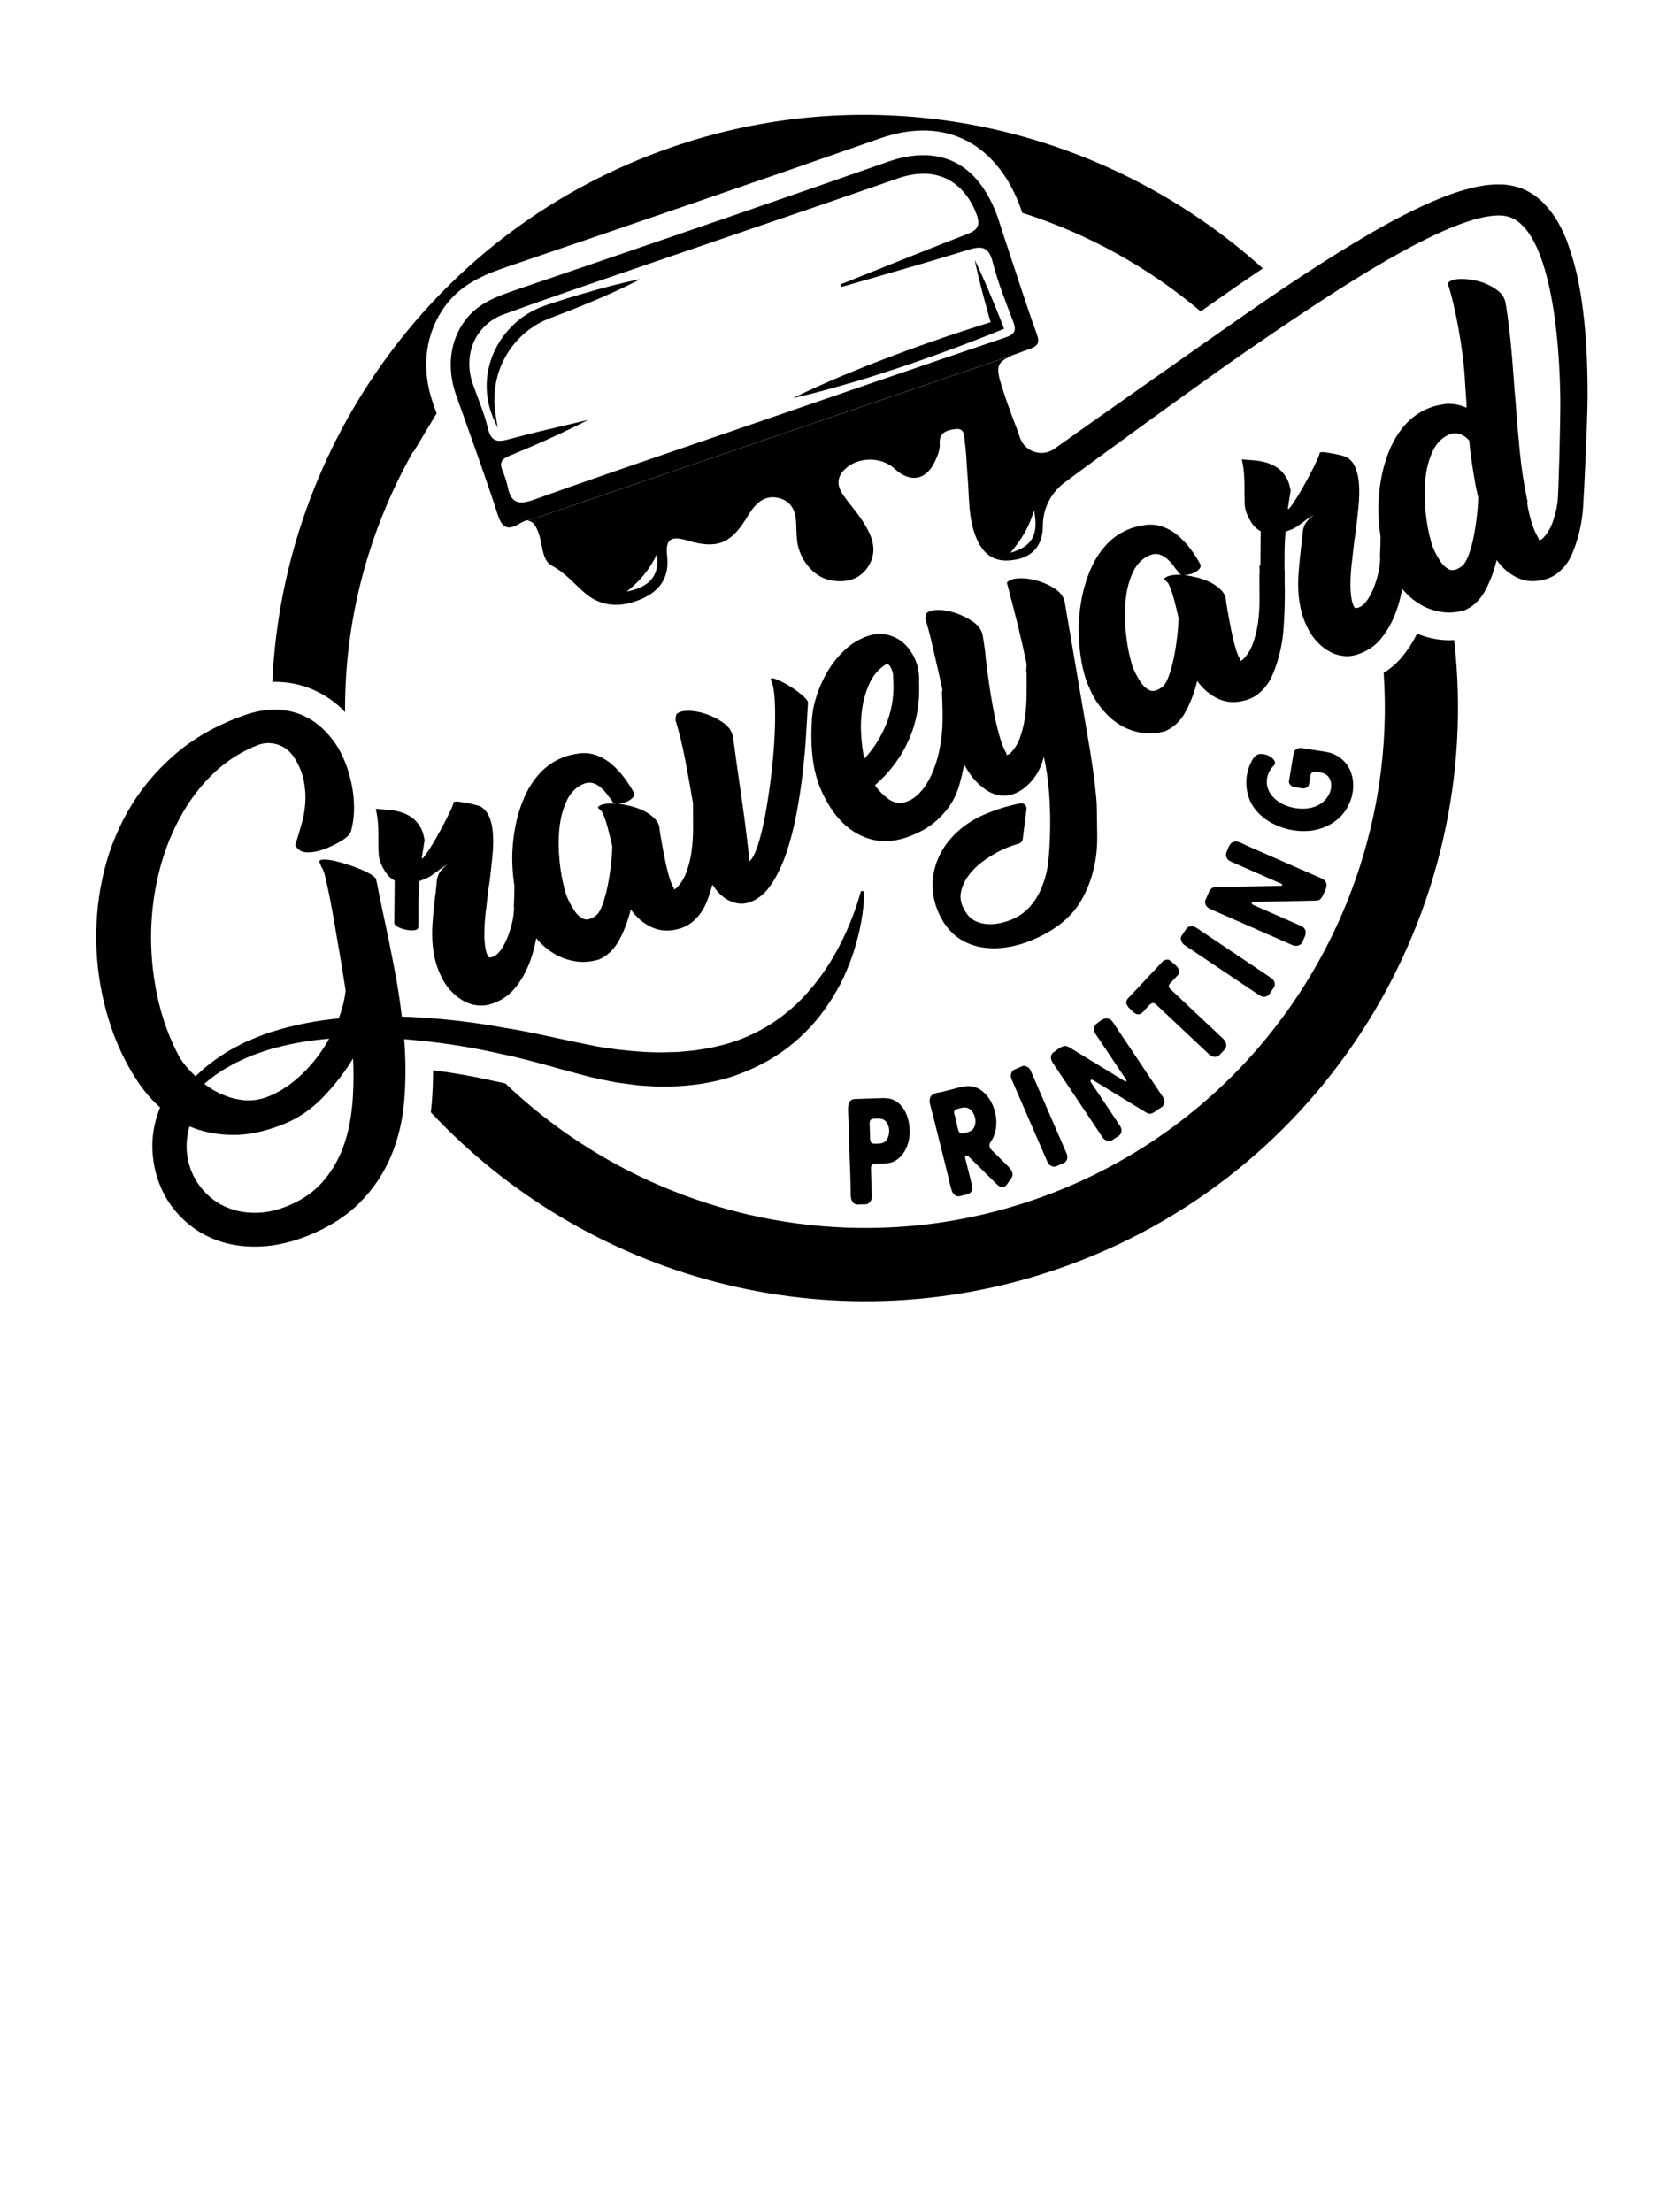
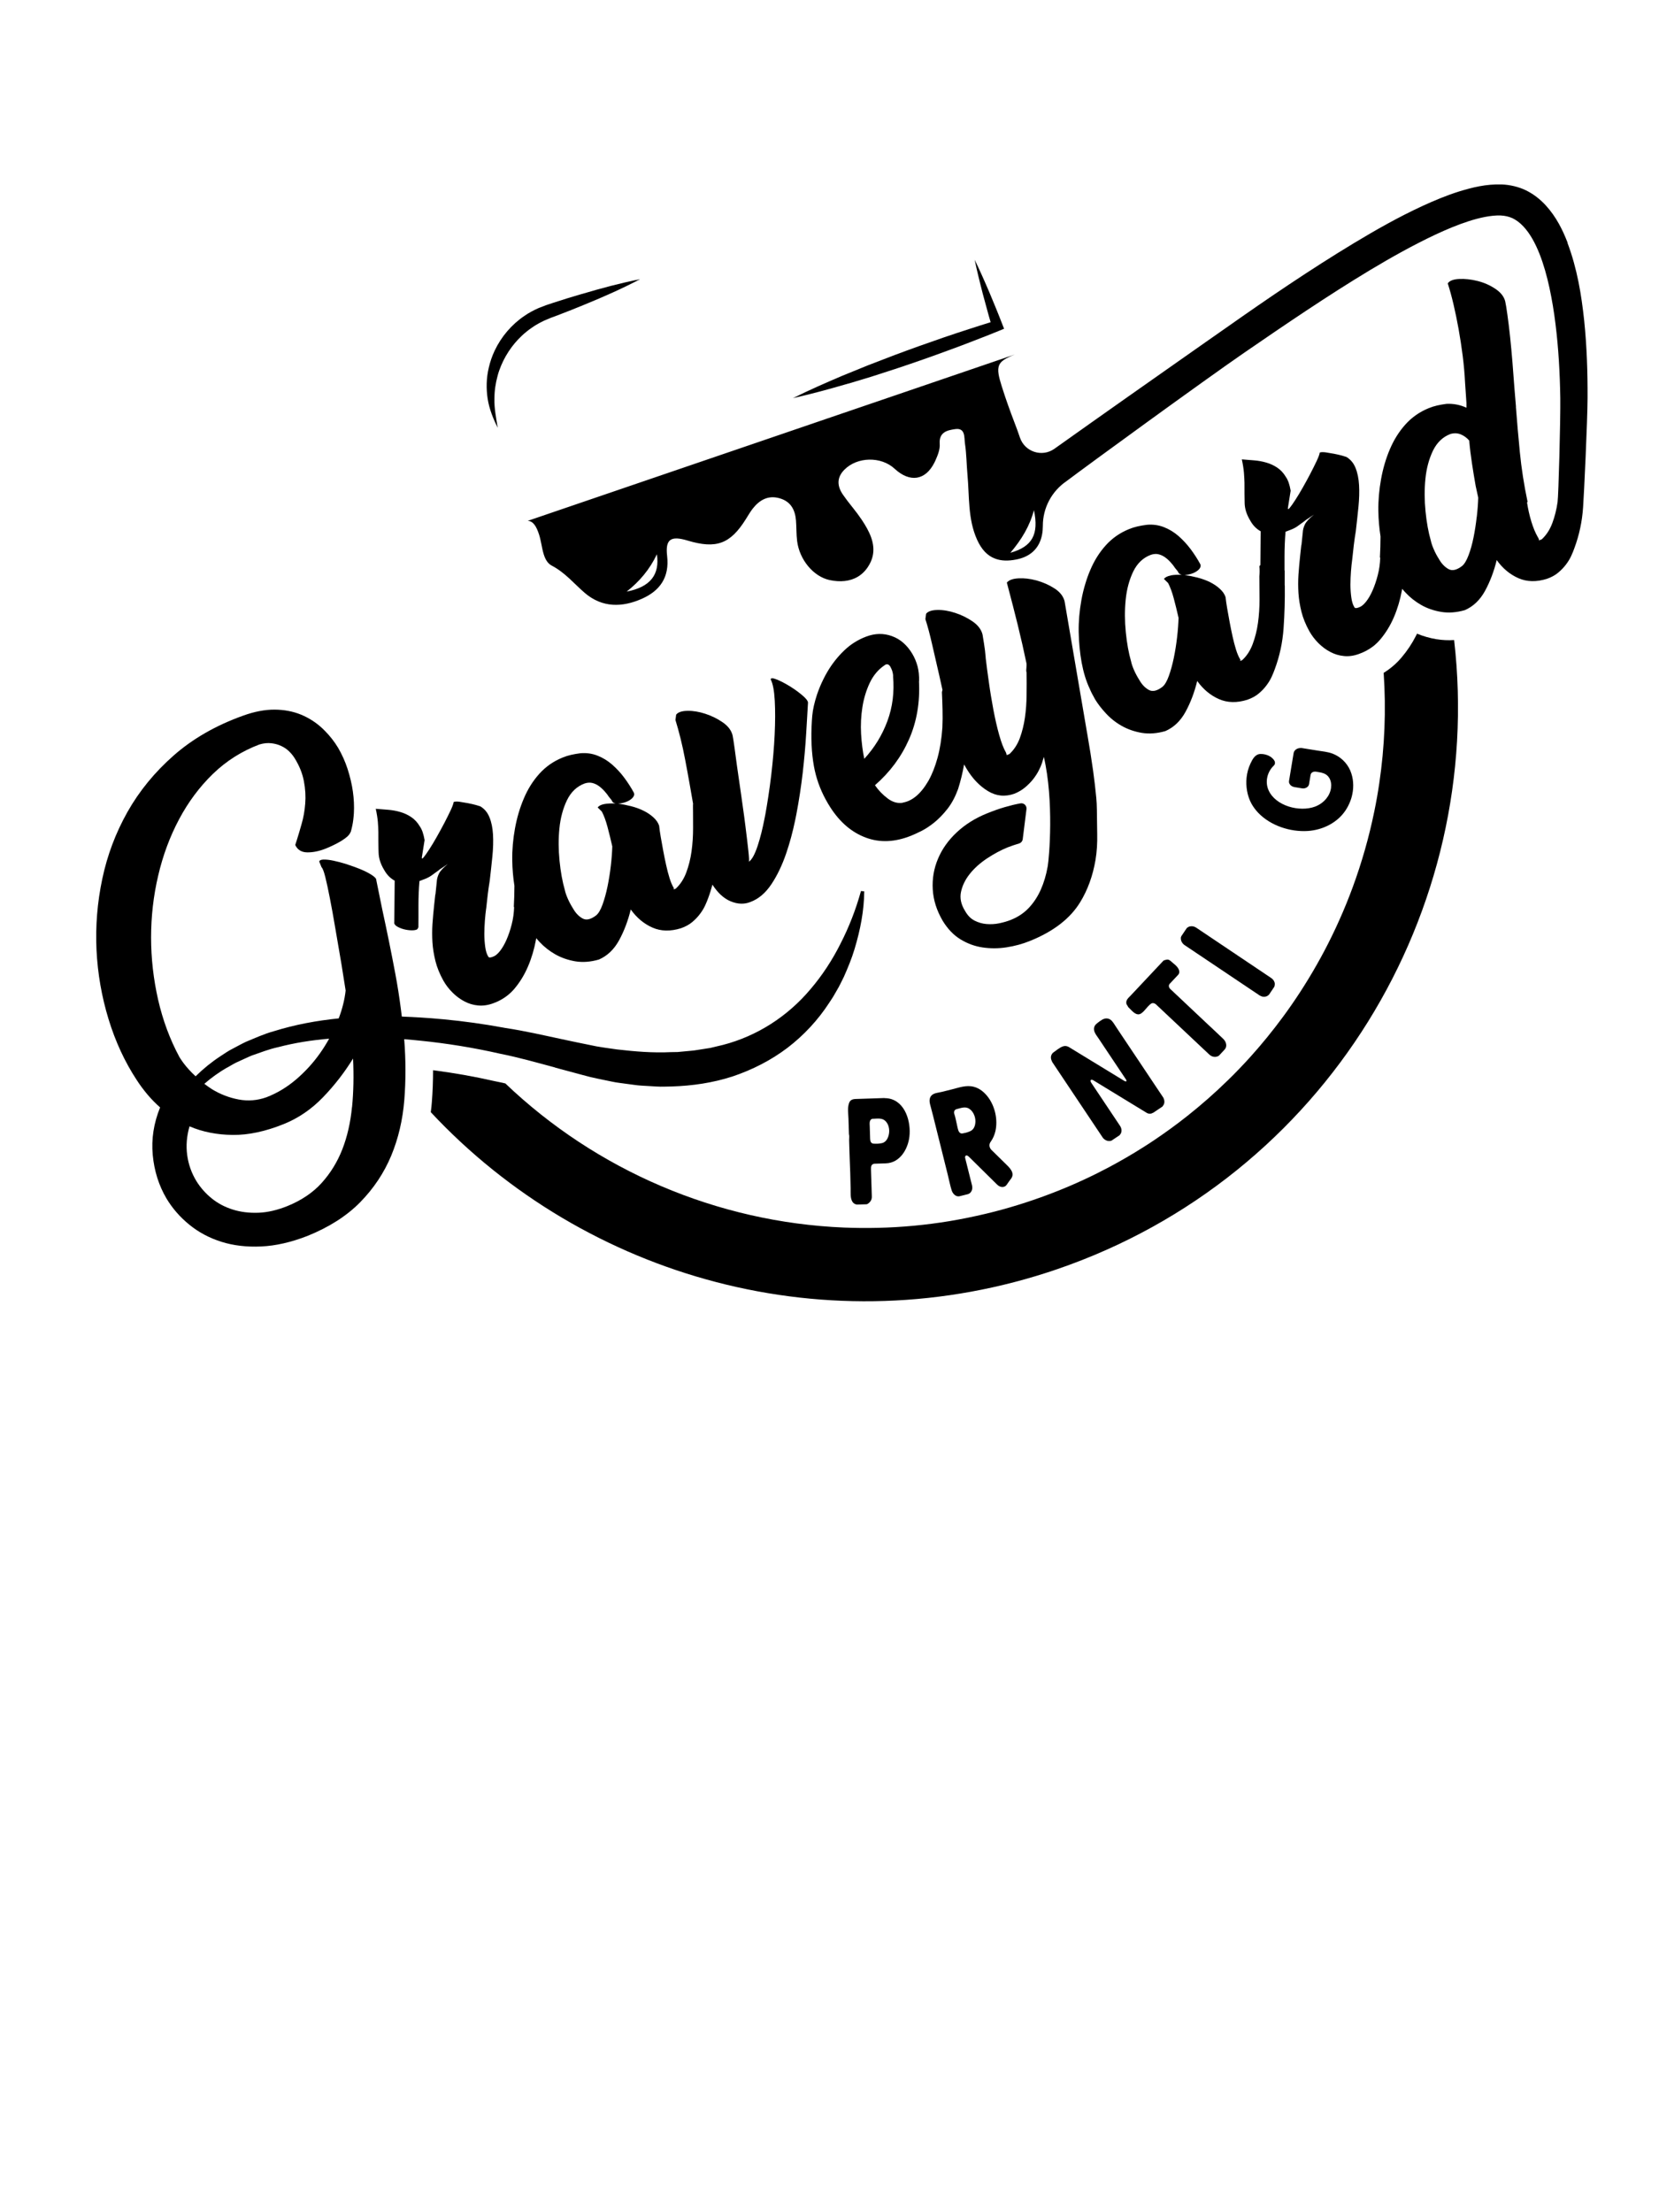
<svg xmlns="http://www.w3.org/2000/svg" id="Layer_1" data-name="Layer 1" version="1.1" viewBox="0 0 300 400">
  <defs>
    <style>
      .cls-1 {
        fill: #000;
      }

      .cls-1, .cls-2 {
        stroke-width: 0px;
      }

      .cls-2 {
        fill: none;
      }
    </style>
  </defs>
  <path class="cls-2" d="M42.02,209.93c-1.07-.01-2.11-.08-3.14-.21.17.48.39.94.66,1.39.46.73,1.02,1.36,1.7,1.91.64.52,1.37.9,2.24,1.18.89.28,1.92.41,3.04.36,1.12-.04,2.35-.34,3.68-.87,1.86-.75,3.31-1.72,4.44-2.96,1.2-1.32,2.16-2.88,2.84-4.63.14-.34.26-.7.38-1.06-1.5,1.04-3.09,1.9-4.76,2.58-3.9,1.57-7.63,2.36-11.09,2.32Z" />
  <path class="cls-2" d="M208.27,113.61c.05-.51.08-1,.1-1.44-.07-.3-.14-.6-.21-.9,0,.77.04,1.55.11,2.34Z" />
  <path class="cls-2" d="M49.95,147.69c.24-.83.4-1.75.48-2.73.07-.88.01-1.83-.18-2.83-.16-.84-.5-1.66-1.04-2.52l-.03-.04s-.1-.15-.25-.3c0,0-.04-.04-.16-.09-.02,0-.1-.04-.29-.07-.02,0-.07,0-.17.03-2.5.97-4.66,2.35-6.58,4.22-2.06,1.99-3.82,4.36-5.24,7.04-1.46,2.76-2.58,5.8-3.34,9.05-.77,3.29-1.16,6.68-1.15,10.09,0,3.42.39,6.85,1.16,10.21.65,2.87,1.61,5.59,2.86,8.13.38-.28.77-.54,1.17-.81l.38-.25c.69-.46,1.47-.97,2.4-1.42.24-.12.47-.25.7-.37.55-.29,1.17-.62,1.83-.93l.17-.07c.3-.12.61-.25.91-.38,1.43-.6,2.9-1.22,4.55-1.68,2.98-.93,6.08-1.62,9.42-2.1.05-.22.09-.45.12-.66l-.65-4.08c-.4-2.28-.77-4.43-1.11-6.47-.33-1.99-.66-3.78-.96-5.3-.29-1.48-.55-2.7-.78-3.61,0-.02,0-.04-.01-.06l-.04-.04-.39-.97c-2.1-.5-3.8-1.89-4.71-3.92l-.75-1.66.84-2.61c.24-.8.52-1.73.82-2.78Z" />
  <path class="cls-2" d="M160.09,106.18l.53,1.32-.1-1.86c-.14.19-.28.37-.44.54Z" />
  <path class="cls-2" d="M105.96,153.5c-.07-.3-.14-.6-.21-.89,0,.77.04,1.55.11,2.33.05-.51.08-.99.1-1.44Z" />
  <path class="cls-2" d="M160.04,205.62s-.02,0-.03,0h.03Z" />
  <path class="cls-2" d="M262.46,91.75c.04-.48.08-.93.1-1.35l-.21-.94c0,.75.04,1.52.11,2.29Z" />
  <path class="cls-1" d="M259.8,115.59c-1.25-.21-2.44-.55-3.55-1.01-.06.12-.11.23-.18.35-.73,1.44-1.62,2.77-2.65,3.98-.93,1.09-2,2.01-3.21,2.75.46,6.72.18,13.4-.79,19.94-.25,1.71-.55,3.41-.9,5.1,0,0,0,0,0,0-.96,4.68-2.27,9.27-3.91,13.73-.73,1.98-1.52,3.93-2.38,5.85-.45,1.02-.92,2.02-1.41,3.02-.85,1.75-1.76,3.47-2.73,5.17-.95,1.68-1.96,3.33-3.01,4.95-.99,1.52-2.02,3.01-3.1,4.47-1.83,2.48-3.78,4.88-5.85,7.18-1.34,1.48-2.72,2.93-4.16,4.32-2.29,2.24-4.72,4.37-7.25,6.38-1.96,1.55-3.99,3.03-6.09,4.44-.65.43-1.3.86-1.96,1.27-1.98,1.26-4.03,2.44-6.12,3.56-1.42.75-2.85,1.47-4.32,2.15-1.89.89-3.82,1.71-5.79,2.47-1.17.46-2.36.89-3.56,1.3-.45.16-.9.3-1.35.45-1.95.64-3.91,1.21-5.87,1.71-.47.12-.94.24-1.42.35-2.18.52-4.37.96-6.56,1.33-4.31.71-8.63,1.11-12.92,1.21-2.05.05-4.09.03-6.13-.05-22.94-.95-44.78-10.33-61.25-26.06-.64-.15-1.28-.28-1.92-.41-.05-.01-.09-.02-.14-.03-3.6-.82-7.28-1.47-11.01-1.95,0,1.96-.07,3.89-.22,5.78-.02.26-.04.51-.07.77-.03.35-.07.69-.12,1.04,27.98,29.97,72.02,42.52,113.26,28.39,48.52-16.62,77.45-64.77,71.79-113.76-1.08.07-2.13.02-3.17-.15Z" />
  <path class="cls-1" d="M230.54,138.02c.03-.17,0-.33-.1-.49-.16-.28-.43-.54-.79-.76-.34-.2-.71-.33-1.12-.4-.21-.03-.41-.05-.62-.04-.97.04-1.44.99-1.8,1.76-.37.79-.6,1.65-.69,2.51-.16,1.58.11,3.27.86,4.67.33.61.75,1.17,1.23,1.68,2.24,2.34,5.79,3.51,9,3.3,2.49-.17,4.97-1.3,6.51-3.31.4-.52.74-1.1,1-1.71.23-.51.4-1.04.51-1.58.16-.73.21-1.48.15-2.22-.03-.36-.08-.72-.17-1.07-.08-.36-.21-.72-.35-1.06-.62-1.41-1.79-2.51-3.23-3.05-.84-.31-1.81-.4-2.7-.54-.96-.16-1.91-.3-2.86-.46h-.21c-.31.01-.59.1-.82.27-.23.17-.36.39-.41.64l-.83,5.02c-.05.27.03.51.22.73.19.22.45.35.78.41l1.33.22c.31.05.59,0,.84-.14.25-.15.4-.35.45-.62l.27-1.64c.04-.24.16-.41.35-.51.19-.1.43-.14.7-.09.91.15,1.79.24,2.32,1.1.33.54.42,1.21.33,1.84-.19,1.42-1.25,2.64-2.56,3.23-.11.05-.23.1-.34.14-2.77,1.03-7.13-.1-8.4-2.98-.67-1.52-.23-3.3.94-4.43.13-.12.2-.26.23-.42Z" />
  <path class="cls-1" d="M215.38,167.48c-.34.02-.6.15-.8.37l-.93,1.38c-.02.06-.04.1-.07.15-.03.04-.04.09-.04.16-.04.5.16.94.6,1.3l13.67,9.17c.16.07.3.13.41.18.21.05.41.05.58.02.26-.04.49-.17.69-.38l.9-1.34c.06-.09.1-.19.1-.29.04-.15.04-.29.02-.44-.02-.1-.05-.21-.1-.31-.12-.25-.31-.46-.55-.62l-13.54-9.09c-.29-.19-.6-.28-.94-.26Z" />
-   <path class="cls-1" d="M231.78,160.13c-.07.03-.18.04-.33.04l-11.64.23c-.25.01-.45.07-.6.17-.15.1-.29.22-.44.38l-.82,1.87-.03.2c-.03.51.2.92.71,1.22.03.01.05.03.06.05l15.14,6.65s.06,0,.12.03c.24.06.46.07.67.03.06-.01.13-.03.18-.05.26-.09.46-.23.6-.44.29-.65.9-1.53.66-2.26,0-.01,0-.02,0-.03-.13-.37-.45-.64-.8-.8l-8.49-3.73c-.16-.07-.26-.13-.32-.19-.09-.1-.12-.18-.09-.25.02-.04.05-.08.11-.11.14-.06.28-.08.43-.07l11.08-.23c.27,0,.49-.06.68-.18.14-.09.25-.22.33-.37.02-.04.04-.06.06-.07.3-.69,1.01-1.71.79-2.5,0-.03-.02-.06-.03-.09-.23-.6-.86-.81-1.4-1.05-1.55-.68-3.1-1.36-4.66-2.04-1.97-.87-3.95-1.74-5.93-2.6-.78-.34-1.56-.69-2.35-1.03-.64-.28-1.51-.85-2.2-.73-.85.14-1.01.8-1.3,1.47-.23.53-.42,1-.09,1.55.25.42.68.57,1.1.76,1.66.73,3.32,1.46,4.98,2.19,1.24.54,2.47,1.09,3.71,1.63.06.03.11.05.13.08.08.07.11.13.09.18-.02.04-.06.07-.12.09Z" />
  <path class="cls-1" d="M213.04,176.27c.16-.17.23-.37.21-.62-.03-.3-.17-.55-.35-.78-.27-.34-.65-.62-.96-.89-.26-.23-.53-.52-.92-.47-.21.03-.41.09-.61.17-.16.17-.31.33-.47.5-1.24,1.31-2.47,2.63-3.71,3.95-.58.62-1.17,1.24-1.75,1.86-.41.44-.94.82-.79,1.51.04.2.28.39.3.56.46.43,1.11,1.3,1.79,1.35.89.06,1.55-1.4,2.38-1.94.28-.18.6-.08.84.1l9.66,9.09c.28.26.57.4.89.43h.01c.32.03.6-.04.85-.2.34-.37.69-.73,1.03-1.1.27-.29.34-.63.29-.97-.05-.36-.25-.71-.53-.98-.94-.91-1.91-1.79-2.86-2.69-1.45-1.36-2.9-2.73-4.34-4.09-.75-.7-1.5-1.41-2.24-2.11-.06-.06-.12-.11-.16-.15-.04-.04-.09-.1-.13-.18-.14-.23-.14-.46.01-.69l1.56-1.66Z" />
  <path class="cls-1" d="M201.62,185.37c-.36-.54-.7-1.16-1.44-1.22-.63-.05-1.18.41-1.65.76-.46.34-.78.72-.69,1.34.08.55.48,1.01.78,1.46l.7,1.05c.61.91,1.22,1.83,1.83,2.74.82,1.23,1.64,2.45,2.46,3.68.04.06.06.1.07.14.03.1.03.17-.02.2-.04.02-.09.03-.15,0-.07-.01-.18-.06-.3-.14l-9.94-6.07c-.31-.17-.65-.23-.99-.13-.66.19-1.3.79-1.87,1.17l-.13.15c-.3.41-.32.88-.05,1.41.02.03.03.06.02.08l9.19,13.75s.05.04.09.1c.08.08.17.16.26.22.15.1.3.18.47.22.26.06.51.05.74-.04l1.45-.97.09-.12c.18-.2.26-.45.26-.74,0-.03,0-.07,0-.1-.02-.26-.11-.51-.27-.75l-5.15-7.71c-.09-.15-.15-.25-.17-.32-.02-.14,0-.22.06-.26.04-.02.09-.04.15-.04.15.02.29.08.4.17l9.46,5.77c.06.04.12.07.18.1.33.16.66.15.97-.03.04-.02.06-.03.08-.02l1.7-1.14.09-.13c.22-.28.3-.6.24-.95-.02-.13-.06-.27-.12-.41-.03-.04-.04-.07-.04-.1-.42-.63-.84-1.25-1.26-1.88-1.05-1.57-2.1-3.15-3.15-4.72-1.08-1.62-2.17-3.25-3.26-4.87l-1.1-1.66Z" />
-   <path class="cls-1" d="M189.69,210.52c.09.1.19.18.3.24.29.18.61.23.96.15l1.48-.65c.1-.04.19-.11.24-.19.17-.16.27-.35.32-.6,0-.03.01-.05.01-.08.03-.28-.01-.55-.12-.82l-6.49-14.96c-.14-.32-.35-.56-.65-.72-.29-.16-.59-.2-.87-.11l-1.52.66s-.09.07-.14.09c-.04.02-.09.06-.12.11-.31.4-.37.87-.2,1.42l6.55,15.1c.09.15.18.27.25.37Z" />
  <path class="cls-1" d="M156.65,115.1c-1.52.57-2.85,1.41-4.01,2.53s-2.15,2.37-2.97,3.75c-.28.47-.54.94-.77,1.42-.46.92-.84,1.85-1.16,2.79-.47,1.43-.76,2.71-.86,3.85-.02.31-.05.62-.07.93-.19,3.04-.06,5.76.37,8.16.38,2.09,1.08,4.09,2.11,5.99.27.5.56,1,.88,1.49,1.74,2.7,3.88,4.51,6.42,5.45,2.53.94,5.26.82,8.19-.36.45-.18,1.05-.46,1.79-.82.74-.37,1.53-.88,2.35-1.54s1.62-1.48,2.4-2.47c.78-.99,1.42-2.2,1.94-3.62.47-1.49.82-2.97,1.08-4.43.16.28.31.55.46.8,1.05,1.75,2.33,3.09,3.84,4.01,1.5.92,3.09,1.08,4.78.49.75-.3,1.4-.69,1.95-1.15.55-.46,1.03-.95,1.44-1.46.4-.51.74-1.03,1.01-1.55.27-.52.47-.99.61-1.4l.33-1.11c1.86,8,.97,18.24.7,19.79-.27,1.55-.69,2.96-1.26,4.24-.57,1.28-1.3,2.37-2.17,3.29-.87.92-1.94,1.64-3.22,2.15-.64.26-1.34.46-2.1.62-.77.16-1.53.2-2.3.14-.76-.06-1.49-.27-2.18-.62-.69-.35-1.26-.94-1.72-1.76-.72-1.15-.97-2.29-.73-3.43.24-1.14.77-2.23,1.59-3.26.82-1.03,1.86-1.96,3.12-2.8,1.26-.83,2.5-1.5,3.74-2,.68-.26,1.35-.49,2.03-.69.36-.1.63-.41.68-.78.15-1.2.48-3.86.68-5.44.08-.62-.47-1.16-1.09-1.04,0,0,0,0-.01,0-.89.16-1.83.39-2.83.68s-2.07.67-3.23,1.14c-2.1.85-3.91,1.98-5.43,3.4-1.52,1.42-2.66,3.01-3.4,4.77-.75,1.76-1.07,3.61-.96,5.55.11,1.94.71,3.84,1.81,5.71.9,1.47,1.97,2.58,3.21,3.34,1.25.76,2.58,1.25,3.99,1.46,1.42.21,2.86.21,4.34-.02s2.89-.61,4.24-1.16c4.24-1.71,7.26-4.04,9.07-7,1.36-2.22,2.28-4.76,2.77-7.62.26-1.54.34-3.1.31-4.67l-.06-4.44c-.01-.72-.04-1.45-.11-2.17-.15-1.56-.34-3.19-.57-4.86-.29-2.06-.63-4.23-1.03-6.51l-.12-.68-4.01-23.47c-.2-.78-.68-1.46-1.43-2.04-.12-.09-.25-.19-.39-.27-.97-.63-2.04-1.1-3.19-1.43-.05-.01-.11-.03-.16-.04-1.09-.29-2.14-.41-3.13-.36-1.05.05-1.76.31-2.14.77.06.23.12.46.18.69.63,2.35,1.22,4.67,1.78,6.92.61,2.48,1.14,4.82,1.6,7.04.01.25,0,.51-.02.76-.03.25-.04.5-.02.76l.05-.02c.02,1.34.02,2.73,0,4.15-.01,1.42-.11,2.79-.3,4.11-.19,1.32-.5,2.55-.92,3.71-.43,1.15-1.05,2.11-1.88,2.88l-.51.2s0-.17-.12-.47c-.43-.74-.84-1.81-1.23-3.2-.39-1.39-.73-2.9-1.04-4.52-.3-1.62-.58-3.26-.81-4.93-.24-1.67-.44-3.19-.6-4.56l.02.06c-.08-.97-.19-1.82-.31-2.55s-.21-1.29-.27-1.66c-.24-.91-.84-1.69-1.8-2.35-.96-.66-2.01-1.17-3.14-1.54-1.13-.37-2.2-.55-3.22-.53-1.02.02-1.7.25-2.04.69l-.13.97c.39,1.19.8,2.72,1.22,4.57.42,1.85.87,3.8,1.34,5.83.17.8.35,1.6.53,2.4-.05.14-.08.28-.1.44.05.98.08,2.02.11,3.12.03,1.1.02,2.18-.03,3.25-.14,2.02-.43,3.84-.87,5.45-.44,1.61-.99,3-1.65,4.17-.67,1.16-1.4,2.08-2.19,2.75-.8.67-1.63,1.07-2.49,1.2h.14c-.98.19-1.92-.07-2.82-.75-.91-.68-1.68-1.48-2.31-2.4,2.71-2.36,4.76-5.12,6.16-8.3,1.4-3.18,2-6.69,1.8-10.53l.02.05c.03-1.01-.07-1.92-.28-2.73-.22-.8-.53-1.56-.95-2.26-.95-1.58-2.17-2.65-3.68-3.19-1.51-.55-3.05-.52-4.64.08ZM160.99,120.53c.13.21.24.47.35.77.1.31.16.64.17.98l-.02-.06c.26,2.91-.08,5.62-1.02,8.16-.94,2.54-2.33,4.81-4.18,6.82-.29-1.36-.48-2.86-.58-4.5-.09-1.64-.01-3.25.24-4.84s.7-3.05,1.33-4.39c.64-1.34,1.52-2.4,2.65-3.16.39-.33.75-.26,1.07.22Z" />
  <path class="cls-1" d="M283.48,43.9c-.9-2.32-2.05-4.68-3.97-6.78-.96-1.04-2.13-1.99-3.52-2.68-1.38-.68-2.98-1.03-4.41-1.09-2.87-.09-5.34.54-7.7,1.26-2.35.74-4.56,1.67-6.71,2.66-4.3,1.99-8.35,4.29-12.32,6.68-7.93,4.79-15.53,9.97-23.03,15.25-1.34.94-2.84,1.99-4.47,3.13-7.82,5.48-18.38,12.91-26.67,18.81-2.22,1.58-5.33.59-6.23-1.98l-.47-1.35c-.77-2.02-1.53-4.04-2.22-6.08-.23-.68-.43-1.29-.6-1.84-.28-.89-.48-1.61-.58-2.21-.23-1.43.12-2.18,1.39-2.88.41-.23.91-.45,1.51-.69l-1.41.48-27.21,9.29-5.22,1.78-11.47,3.92-40.88,13.96-1.49.51h-.02l-.35.12c.98.05,1.56.97,2.05,2.48.17.52.29,1.1.41,1.69.13.65.25,1.3.44,1.9h0c.28.89.7,1.65,1.46,2.04,2.43,1.28,4.02,3.26,5.97,4.94,3.17,2.7,6.77,2.62,10.33,1.04,3.24-1.44,4.99-3.86,4.55-7.72-.36-3.07.68-3.71,3.7-2.8,5.19,1.56,7.73.62,10.55-3.9.39-.62.76-1.26,1.2-1.84,1.25-1.6,2.81-2.51,4.91-1.9,2,.58,2.78,2.08,2.94,4,.1,1.25.05,2.51.21,3.76.43,3.35,2.94,6.4,5.9,7.03,1.86.39,3.64.25,5.09-.62.71-.43,1.34-1.03,1.85-1.83.41-.63.67-1.25.81-1.86.54-2.32-.59-4.53-1.97-6.6-.48-.72-1.01-1.42-1.55-2.1-.09-.11-.18-.23-.27-.34-.54-.68-1.07-1.36-1.56-2.07-1.06-1.53-1.2-3.08.24-4.54,2.32-2.35,6.63-2.45,9.08-.18,2.77,2.56,5.58,2.13,7.21-1.12.06-.12.12-.25.18-.38.42-.94.85-2.02.77-3-.16-2.17,1.47-2.47,2.79-2.66,1.92-.28,1.61,1.55,1.78,2.64.28,1.85.28,3.75.45,5.62.36,3.94.05,7.98,1.73,11.72.81,1.8,1.88,2.93,3.3,3.45,1.07.4,2.34.44,3.82.14,1.06-.21,1.97-.6,2.69-1.16,1.35-1.04,2.08-2.69,2.09-4.89v-.05c0-3.22,1.6-6.23,4.25-8.04,4.05-3.06,24.65-18.06,32.16-23.24,7.51-5.16,15.04-10.29,22.77-14.95,3.87-2.32,7.8-4.52,11.79-6.4,1.99-.93,4.01-1.78,6.02-2.43,1.99-.64,4.04-1.09,5.76-1.04.85.04,1.52.2,2.21.51.67.33,1.31.81,1.91,1.45,1.21,1.26,2.18,3.06,2.94,4.98.76,1.93,1.34,4.01,1.8,6.14.46,2.13.82,4.31,1.09,6.52.55,4.41.8,8.9.87,13.41.05,3.98-.32,17.65-.49,18.8-.19,1.36-.51,2.63-.95,3.81-.44,1.18-1.07,2.15-1.89,2.92l-.56.23c.1-.08.03-.29-.19-.64-.43-.74-.82-1.68-1.16-2.8-.34-1.12-.6-2.28-.78-3.48l.11-.04c-.66-3.13-1.12-6.13-1.4-8.98s-.52-5.61-.72-8.27l.02.06-.29-3.48c-.1-1.44-.22-2.97-.35-4.6s-.28-3.17-.43-4.63c-.16-1.46-.31-2.77-.48-3.93-.16-1.15-.29-1.97-.4-2.45-.22-.87-.82-1.63-1.8-2.28-.98-.65-2.05-1.12-3.22-1.41-1.16-.29-2.27-.41-3.31-.36-1.05.05-1.74.32-2.06.8.36,1.12.71,2.38,1.04,3.79.33,1.42.64,2.91.92,4.47.28,1.57.53,3.18.74,4.83.21,1.66.35,3.28.43,4.86l.25,3.69v.84c-1.16-.53-2.36-.76-3.6-.7-.62.08-1.19.18-1.71.3-.52.12-1.02.28-1.51.48-1.65.67-3.05,1.65-4.21,2.94-1.16,1.29-2.09,2.78-2.81,4.47-.72,1.68-1.25,3.49-1.6,5.42-.35,1.93-.52,3.85-.49,5.75.02,1.58.16,3.12.39,4.61,0,1.25-.04,2.53-.11,3.84l.06-.02c-.03,1.1-.18,2.17-.45,3.19-.26,1.02-.58,1.95-.94,2.77-.36.82-.76,1.51-1.2,2.05-.43.54-.86.88-1.29,1.01-.45.18-.72.16-.81-.06-.26-.42-.44-1-.54-1.74-.1-.74-.16-1.52-.16-2.32,0-.81.04-1.61.1-2.43.06-.81.14-1.54.23-2.19.09-.86.18-1.71.28-2.53.1-.82.22-1.66.36-2.5.18-1.51.33-2.98.48-4.41.14-1.43.18-2.74.11-3.94-.07-1.19-.28-2.23-.64-3.11-.35-.88-.91-1.54-1.65-1.98-.1-.04-.37-.12-.78-.24-.42-.11-.9-.23-1.44-.33-.54-.1-1.06-.19-1.54-.26-.49-.06-.84-.05-1.06.04-.04.32-.23.83-.56,1.53-.33.7-.71,1.46-1.14,2.29-.43.82-.89,1.67-1.37,2.51-.48.85-.93,1.6-1.35,2.24-.42.65-.75,1.12-1,1.42-.25.3-.36.31-.34.04l.5-3.14c-.1-.57-.22-1.05-.36-1.46-.14-.4-.32-.76-.53-1.06-.4-.67-.9-1.21-1.5-1.62-.6-.41-1.26-.72-1.98-.93-.72-.21-1.46-.35-2.23-.41-.77-.06-1.51-.12-2.23-.18.2.93.32,1.72.38,2.4.05.68.09,1.29.1,1.85,0,1.4,0,2.61.03,3.65.02,1.04.36,2.1,1.02,3.18.47.85,1.1,1.5,1.88,1.92l-.05,6.11c-.1.07-.17.16-.19.26.07.5.07,1.09,0,1.77.02,1.34.03,2.74.03,4.2s-.09,2.87-.28,4.23c-.19,1.36-.51,2.63-.95,3.81-.44,1.18-1.07,2.16-1.9,2.92l-.39.16c.07-.16.07-.27,0-.33-.27-.46-.52-1.04-.74-1.76-.22-.72-.43-1.5-.61-2.33-.19-.84-.36-1.71-.53-2.6-.16-.89-.31-1.72-.45-2.5-.06-.37-.12-.73-.17-1.07-.05-.35-.09-.67-.12-.96-.18-.54-.52-1.04-1.04-1.51-.51-.47-1.11-.87-1.79-1.21-.68-.33-1.44-.61-2.26-.82-.83-.21-1.61-.36-2.34-.46.34,0,.71-.07,1.1-.18.39-.11.73-.26,1.03-.45.29-.18.52-.39.66-.62s.17-.46.08-.69c-.5-.93-1.09-1.84-1.75-2.73-.67-.89-1.4-1.68-2.2-2.38-.81-.7-1.69-1.24-2.65-1.61-.96-.37-1.99-.52-3.08-.42-.62.08-1.19.18-1.71.3-.52.12-1.02.28-1.51.48-1.65.67-3.05,1.65-4.21,2.94s-2.09,2.78-2.8,4.47c-.34.79-.64,1.62-.89,2.47-.29.95-.53,1.93-.71,2.95-.35,1.93-.52,3.85-.49,5.75.03,1.91.21,3.75.53,5.54.33,1.78.81,3.36,1.45,4.71.21.52.54,1.18.99,1.96.51.84,1.17,1.69,1.98,2.56.29.31.59.61.92.89.58.5,1.22.95,1.91,1.34,1.08.61,2.28,1.03,3.61,1.26,1.33.22,2.76.12,4.28-.32,1.52-.66,2.74-1.82,3.66-3.5.91-1.68,1.61-3.53,2.1-5.56,1.09,1.52,2.41,2.61,3.94,3.28,1.53.67,3.25.71,5.14.11.8-.28,1.48-.65,2.03-1.11.55-.46,1.03-.96,1.42-1.49.4-.53.71-1.05.94-1.56.23-.51.42-.96.56-1.37.88-2.36,1.41-4.83,1.59-7.41.18-2.58.25-5.14.22-7.71l-.02-.05v-2.61s-.02-.08-.03-.12c0-.81,0-1.65,0-2.52,0-1.41.06-2.88.18-4.42l.51-.2c.69-.24,1.24-.5,1.64-.79.4-.29.81-.59,1.21-.88.19-.17.43-.34.71-.51.28-.18.64-.42,1.08-.73-.85.69-1.4,1.28-1.64,1.77-.24.49-.37.98-.39,1.46l-.24,2.32-.02-.06-.21,1.92c-.13,1.19-.23,2.34-.31,3.46-.07,1.12-.07,2.23,0,3.33.07,1.1.26,2.23.54,3.37.29,1.15.76,2.31,1.41,3.49.46.82,1.02,1.55,1.67,2.2.66.65,1.37,1.18,2.14,1.58.77.41,1.59.66,2.46.74.86.09,1.75-.03,2.67-.36.98-.34,1.85-.81,2.62-1.4.46-.36.88-.76,1.26-1.21,1.02-1.2,1.85-2.56,2.5-4.08.65-1.52,1.12-3.12,1.43-4.79.02-.11.03-.21.05-.32.2.23.4.47.62.7.81.87,1.75,1.61,2.83,2.23,1.07.61,2.28,1.03,3.61,1.25,1.33.22,2.76.12,4.28-.32,1.52-.66,2.74-1.82,3.66-3.5.91-1.68,1.61-3.53,2.1-5.55,1.09,1.52,2.41,2.61,3.94,3.28,1.53.67,3.25.7,5.14.11.8-.28,1.48-.65,2.03-1.11.55-.46,1.03-.96,1.43-1.49.4-.53.71-1.05.94-1.56.23-.5.42-.96.56-1.37.88-2.36,1.41-4.83,1.58-7.4.17-2.35.79-15.51.81-19.77.02-4.64-.13-9.3-.61-13.98-.5-4.68-1.26-9.38-3.02-14.06ZM113.32,106.97c2.3-1.81,4.16-3.99,5.47-6.75.54,3.7-1.2,5.93-5.47,6.75ZM182.71,99.95c2.03-2.4,3.5-4.83,4.26-7.71.92,4.39-.3,6.6-4.26,7.71ZM211.7,104.06c-.59.11-.99.31-1.22.62l.75.74c.38.72.72,1.64,1.02,2.76.3,1.12.59,2.3.87,3.54-.03,1.01-.11,2.17-.26,3.47-.15,1.3-.35,2.56-.6,3.77-.25,1.21-.55,2.3-.9,3.27-.35.97-.74,1.63-1.17,1.97-.97.74-1.79.92-2.46.54-.68-.38-1.25-.98-1.71-1.8-.35-.55-.67-1.14-.94-1.75-.27-.61-.45-1.14-.54-1.58-.44-1.52-.76-3.29-.96-5.3-.2-2.01-.21-3.97-.02-5.88.19-1.91.65-3.6,1.37-5.1.73-1.49,1.79-2.5,3.2-3.02.5-.16.96-.19,1.37-.09.41.1.8.28,1.17.54.37.26.71.57,1.03.93.32.35.59.7.81,1.04.1.14.21.27.32.39.12.13.2.25.24.36.09.23.31.38.65.46-.76-.04-1.43-.01-2.02.1ZM267.04,93.46c-.15,1.3-.34,2.55-.58,3.73-.24,1.19-.54,2.26-.9,3.21-.36.95-.75,1.6-1.18,1.95-.97.74-1.79.92-2.46.54s-1.25-.98-1.71-1.8c-.35-.55-.67-1.14-.93-1.75-.27-.61-.45-1.14-.54-1.58-.44-1.52-.76-3.29-.96-5.3-.2-2.01-.21-3.97-.02-5.88.19-1.91.65-3.6,1.37-5.1.73-1.49,1.79-2.5,3.19-3.02.67-.18,1.29-.15,1.87.1.58.25,1.07.61,1.49,1.1.12,1.39.29,2.77.5,4.14.21,1.38.43,2.74.67,4.08l.46,2.1c-.03,1.01-.11,2.17-.26,3.47Z" />
  <path class="cls-1" d="M153.43,69.36l4.17-1.26,4.66-1.51c3.1-1.03,6.18-2.11,9.24-3.24,1.52-.55,3.03-1.12,4.54-1.71.02,0,.03-.01.05-.02,1.52-.58,3.05-1.18,4.56-1.8l.92-.38-.33-.84c-.39-.98-.76-1.96-1.17-2.94l-1.21-2.92c-.43-.97-.83-1.94-1.27-2.9-.44-.96-.87-1.93-1.34-2.87.21,1.04.46,2.07.7,3.09.24,1.03.52,2.05.77,3.07l.83,3.05c.08.3.17.61.25.91.11.39.23.78.34,1.17-1.27.39-2.54.8-3.81,1.21-1.56.5-3.1,1.01-4.65,1.54-3.09,1.06-6.16,2.16-9.22,3.31l-4.57,1.76-4.54,1.85c-3.01,1.28-6.01,2.59-8.96,4.06,3.21-.72,6.37-1.58,9.51-2.49l.53-.16Z" />
  <path class="cls-1" d="M174.7,208.92c.05-.01.12,0,.21.03.07.02.17.08.29.2,0,0,4.13,4.07,5.01,4.94.1.1.17.16.17.16.45.44,1.23.57,1.65-.01.13-.19.26-.38.39-.56.07-.1.14-.19.21-.29.06-.08.12-.17.19-.25.82-1.09-.35-2.09-1.07-2.8-.74-.72-1.48-1.45-2.21-2.17-.07-.07-.14-.14-.21-.2-.44-.43-.56-1.03-.17-1.54.41-.58.69-1.23.85-1.93.45-2.05-.07-4.41-1.31-6.09-.65-.87-1.51-1.62-2.59-1.9-1.39-.37-2.74.16-4.08.49-.58.14-1.15.29-1.73.43-.64.16-1.46.17-1.92.72-.32.39-.33.96-.21,1.46.17.69.37,1.37.54,2.06.44,1.76.88,3.53,1.32,5.29.46,1.82.91,3.64,1.36,5.46.24.95.42,1.94.72,2.87.07.21.19.42.34.59.27.31.66.51,1.09.41l1.45-.36c.31-.08.55-.28.7-.59.02-.04.04-.08.05-.12.1-.28.11-.58.03-.9l-1.25-4.99c-.01-.23.05-.36.19-.4ZM174.05,204.94c-.59.09-.76-.5-.87-.95-.22-.9-.36-1.87-.66-2.74-.02-.33.1-.56.38-.68l.15-.04c.76-.19,1.53-.52,2.25-.03.83.56,1.22,1.75,1.05,2.71-.12.73-.48,1.19-1.06,1.39-.39.17-.82.27-1.23.34Z" />
  <path class="cls-1" d="M158.04,210.42l2.15-.07c2.54-.08,3.99-2.55,4.26-4.83.31-2.64-.72-6.35-3.74-6.9-.24-.04-.48-.06-.71-.06-.03,0-.05,0-.06-.02-1.71.05-3.43.12-5.14.17-.64.02-1.07.15-1.28.79-.29.88-.12,1.85-.09,2.76.03.94.06,1.88.09,2.82.1.29.02.76.03,1.07l.03,1.13c.02.72.04,1.43.07,2.15.07,1.81.15,3.63.17,5.44.02.71-.1,1.82.35,2.46.17.24.41.41.76.47,0,0,1.74-.05,1.75-.05.19,0,.44-.22.61-.4.05-.06.09-.11.12-.15.21-.29.26-.6.24-.95-.02-.43-.03-.85-.04-1.28-.03-1.05-.07-2.1-.1-3.15,0-.16-.01-.33-.01-.49,0-.14,0-.24.01-.31.05-.33.22-.53.51-.59ZM157.35,206.02c-.03-.77-.05-1.53-.07-2.3-.01-.5-.16-1.29.51-1.43h.15c.78-.03,1.61-.18,2.21.44.34.35.54.81.61,1.3.08.48.03.99-.12,1.44-.26.77-.71,1.19-1.36,1.26-.41.08-.86.09-1.28.06-.41-.02-.62-.28-.64-.78Z" />
-   <path class="cls-1" d="M97.3,93.52l40.88-13.96,11.47-3.92,5.15-1.76,27.27-9.31,1.52-.52h0l.3-.1c.64-.25,1.39-.53,2.27-.84.82-.3,1.32-.6,1.5-1.07,0,0,.01-.01.01-.02.15-.4.08-.91-.19-1.63-.34-.91-.84-2.35-1.43-4.07-.47-1.4-1-2.97-1.54-4.59-1.12-3.37-2.29-6.92-3.09-9.37-.61-1.88-1.01-3.11-1.01-3.11-1.88-5.2-4.55-8.24-7.56-9.81-1.7-.89-3.5-1.3-5.33-1.37-2.32-.09-4.68.39-6.89,1.16-17.76,6.22-35.55,12.33-53.36,18.42-4.47,1.53-8.94,3.05-13.4,4.57-.06.02-.13.04-.2.07-3.64,1.24-7.21,2.44-9.61,5.71-1.37,1.87-2.13,3.88-2.43,6.06-.34,2.53.03,5.1.89,7.5.39,1.09.9,2.5,1.46,4.08,1.8,5.03,4.19,11.81,5.43,15.58.2.6.36,1.12.5,1.55.69,2.26,1.54,3.2,3.51,2.21.17-.09.35-.19.55-.31.73-.45,1.32-.65,1.81-.62h.02l1.49-.51ZM92.64,90.11c-.38-.46-.65-1.15-.84-2.11-.2-1.02-.56-2.02-.96-2.99-.57-1.39-.08-2.03,1.26-2.59,1.09-.45,2.18-.9,3.26-1.36,3.7-1.58,7.36-3.26,10.98-5.13-3.78.91-7.58,1.76-11.35,2.72-1,.25-2,.51-2.99.78-2.1.58-3.2.42-3.77-1.99-.65-2.73-1.8-5.35-2.73-8.02-.96-2.73-.8-5.51.29-7.82,1.02-2.13,2.84-3.87,5.35-4.78,9.93-3.61,19.95-6.97,29.95-10.4,4.23-1.45,8.47-2.9,12.7-4.35,9.53-3.25,19.07-6.5,28.58-9.82,2.1-.73,4.08-.98,5.87-.77,3.32.4,6.02,2.4,7.74,5.86.2.4.39.82.56,1.27.78,2,.4,2.93-1.6,3.7-1.39.54-2.77,1.08-4.16,1.62-6.29,2.47-12.55,5.01-18.83,7.51.09.15.18.29.26.43,6.35-1.84,12.73-3.63,19.06-5.54,1.27-.38,2.54-.77,3.81-1.16,2.49-.77,3.74-.56,4.45,2.28.92,3.64,2.34,7.16,3.68,10.68.54,1.42.39,2.12-.82,2.67-.17.07-.36.15-.58.22-16.65,5.63-33.27,11.36-49.9,17.08-3.65,1.25-7.3,2.5-10.95,3.75-8.07,2.76-16.14,5.53-24.17,8.42-.06.02-.12.04-.18.06-1.92.7-3.18.74-3.97-.22Z" />
  <path class="cls-1" d="M105.21,53.15c-1.74.5-3.46,1.05-5.17,1.6l-1.29.43c-.44.16-.9.35-1.35.52-.89.4-1.76.85-2.56,1.41-2.33,1.57-4.2,3.78-5.39,6.29-.46.98-.82,2.01-1.06,3.07-.45,1.87-.49,3.81-.2,5.67.3,1.87,1.01,3.59,1.81,5.22-.28-1.81-.65-3.57-.59-5.31,0-1.4.21-2.77.57-4.09.08-.32.18-.64.29-.95.85-2.43,2.28-4.61,4.12-6.33.58-.54,1.2-1.04,1.86-1.48.68-.48,1.41-.87,2.16-1.23l1.16-.49,1.27-.47c1.68-.65,3.36-1.3,5.03-2,3.34-1.37,6.65-2.83,9.88-4.53-3.58.71-7.07,1.65-10.53,2.68Z" />
  <path class="cls-1" d="M87.92,164.27c.09-.86.18-1.71.28-2.53.1-.82.22-1.66.36-2.5.18-1.51.33-2.98.48-4.41.14-1.43.18-2.74.11-3.94-.07-1.19-.28-2.23-.64-3.11-.35-.88-.91-1.54-1.65-1.98-.1-.04-.37-.12-.78-.24-.42-.11-.9-.23-1.44-.33-.54-.1-1.06-.19-1.54-.26-.48-.06-.84-.05-1.06.04-.05.32-.23.83-.56,1.53-.33.7-.71,1.46-1.14,2.29-.43.82-.89,1.66-1.37,2.51-.48.85-.93,1.6-1.35,2.24-.42.65-.75,1.12-1,1.42-.25.3-.36.31-.34.04l.5-3.14c-.1-.57-.22-1.05-.36-1.46-.14-.4-.32-.76-.53-1.06-.4-.67-.9-1.21-1.5-1.62-.6-.41-1.26-.72-1.98-.93-.72-.21-1.46-.35-2.23-.41-.51-.04-1.01-.08-1.49-.12-.25-.02-.49-.04-.74-.06.2.93.32,1.72.38,2.4.03.34.05.66.06.97,0,0,0,0,0,.01.02.31.03.6.03.87,0,1.12,0,2.11.02,3,0,.22.01.44.02.65.02,1.04.36,2.1,1.02,3.18.48.85,1.1,1.49,1.89,1.92l-.07,7.61-.02-.06c0,.31.21.58.66.81.45.24.94.41,1.48.51.47.09.91.12,1.31.1.06,0,.13-.01.19-.02.46-.05.68-.21.66-.47l.08.03c.01-1.27.02-2.61.01-4.02,0-1.41.05-2.88.18-4.42l.51-.2c.69-.24,1.24-.5,1.64-.79l1.22-.88c.19-.17.43-.34.71-.51.28-.18.64-.42,1.08-.73-.85.69-1.4,1.28-1.64,1.77-.24.49-.37.98-.39,1.47l-.24,2.32-.02-.06-.21,1.92c-.13,1.19-.23,2.34-.31,3.46-.07,1.12-.07,2.23,0,3.33.07,1.1.26,2.23.54,3.37.29,1.15.76,2.31,1.41,3.49.46.82,1.02,1.55,1.68,2.2.09.09.19.18.28.27.57.53,1.2.97,1.86,1.32.77.41,1.59.66,2.46.74.86.08,1.75-.03,2.67-.36.45-.16.89-.34,1.29-.56,1-.52,1.86-1.21,2.59-2.05,1.02-1.2,1.85-2.56,2.5-4.08.65-1.52,1.12-3.12,1.43-4.79.02-.11.04-.21.06-.32.2.23.4.47.62.7.81.87,1.75,1.61,2.82,2.22,1.08.61,2.28,1.03,3.61,1.26,1.33.22,2.76.12,4.28-.32,1.52-.66,2.74-1.82,3.66-3.5.91-1.68,1.61-3.53,2.1-5.55,1.09,1.52,2.41,2.61,3.94,3.28,1.53.67,3.25.7,5.14.11.8-.28,1.48-.65,2.03-1.11.55-.46,1.03-.96,1.42-1.49.4-.53.71-1.05.94-1.56.23-.51.42-.96.56-1.37.29-.77.52-1.55.74-2.35.97,1.5,2.06,2.5,3.29,3.01,1.28.53,2.48.57,3.61.11,1.44-.54,2.69-1.6,3.75-3.18,1.06-1.58,1.96-3.46,2.7-5.63.63-1.85,1.17-3.84,1.61-5.96.08-.36.15-.73.22-1.09.48-2.52.86-5.03,1.15-7.52.28-2.49.49-4.84.62-7.05.05-.83.09-1.61.14-2.34.07-1.22.14-2.3.19-3.25,0-.31-.34-.76-1.04-1.35-.58-.49-1.21-.96-1.9-1.4-.13-.09-.27-.17-.41-.26-.84-.51-1.61-.91-2.31-1.19-.7-.28-1.06-.29-1.09-.02.4.76.64,2.04.74,3.85.1,1.81.09,3.87-.02,6.19-.11,2.31-.32,4.74-.62,7.28-.16,1.33-.33,2.6-.52,3.83-.17,1.13-.35,2.21-.54,3.26-.04.21-.08.41-.12.61-.37,1.93-.79,3.61-1.26,5.04-.52,1.58-1.05,2.55-1.6,2.91.07-.16.03-.83-.1-2.02-.13-1.19-.3-2.65-.52-4.37-.07-.6-.16-1.23-.24-1.86-.12-.92-.26-1.87-.4-2.85-.04-.26-.07-.53-.11-.8-.29-1.95-.55-3.75-.78-5.4-.17-1.28-.32-2.42-.46-3.41s-.25-1.71-.34-2.15c-.24-.91-.83-1.69-1.8-2.35-.96-.66-2.01-1.17-3.14-1.54-1.13-.37-2.21-.55-3.22-.53-1.02.02-1.7.25-2.04.69l-.13.97c.3.97.61,2.08.92,3.32.31,1.25.6,2.59.87,4.03.27,1.44.55,2.93.82,4.47.2,1.13.39,2.24.58,3.33,0,.06-.01.11-.02.17,0,.18,0,.36,0,.54,0,.26,0,.51.01.77.01.94.01,1.9.01,2.89,0,1.46-.09,2.87-.28,4.24-.19,1.36-.51,2.63-.95,3.81-.44,1.18-1.07,2.15-1.9,2.92l-.39.16c.07-.16.07-.26,0-.32-.27-.46-.52-1.04-.74-1.76-.22-.72-.43-1.49-.61-2.33-.19-.84-.36-1.71-.53-2.6-.16-.89-.31-1.73-.45-2.5-.06-.36-.12-.72-.17-1.07-.05-.35-.09-.67-.12-.96-.18-.54-.52-1.04-1.04-1.51-.51-.47-1.11-.87-1.79-1.2-.68-.34-1.44-.61-2.26-.82-.83-.21-1.61-.36-2.34-.46.34-.01.71-.07,1.1-.19.39-.11.73-.26,1.03-.45.29-.19.52-.4.66-.63.15-.23.17-.46.08-.69-.5-.93-1.09-1.84-1.75-2.73-.66-.89-1.4-1.68-2.2-2.38-.81-.7-1.69-1.24-2.65-1.61-.96-.38-1.99-.52-3.08-.43-.62.08-1.19.18-1.71.3-.52.12-1.02.28-1.51.48-1.65.67-3.05,1.65-4.21,2.94s-2.09,2.78-2.8,4.47c-.72,1.68-1.25,3.49-1.6,5.42-.35,1.93-.52,3.85-.49,5.75.02,1.58.16,3.12.39,4.61,0,1.25-.04,2.53-.11,3.84l.06-.02c-.04,1.1-.18,2.17-.45,3.19-.26,1.02-.58,1.95-.94,2.77-.36.82-.77,1.51-1.2,2.05-.43.54-.86.88-1.29,1.01-.45.18-.72.16-.81-.06-.26-.42-.44-1-.54-1.74-.1-.74-.16-1.52-.16-2.32,0-.81.04-1.61.1-2.43.06-.81.14-1.54.23-2.19ZM101.16,149.78c.19-1.91.65-3.6,1.37-5.1.73-1.49,1.79-2.5,3.2-3.02.5-.16.96-.19,1.37-.09.41.1.8.28,1.17.54.37.27.71.57,1.03.93.32.35.59.7.81,1.04.1.14.21.27.32.39.12.13.2.25.24.36.09.22.3.38.65.46-.76-.04-1.43-.01-2.02.09-.59.11-.99.31-1.22.62l.75.74c.38.72.72,1.64,1.02,2.76.3,1.12.59,2.3.87,3.54-.03,1.01-.11,2.17-.26,3.47-.15,1.3-.35,2.56-.6,3.77-.25,1.21-.55,2.3-.9,3.27-.35.97-.74,1.63-1.17,1.97-.97.74-1.79.92-2.46.54-.68-.38-1.25-.98-1.71-1.8-.35-.55-.67-1.14-.94-1.75-.27-.61-.45-1.14-.54-1.58-.44-1.52-.76-3.29-.96-5.3-.2-2.01-.21-3.97-.02-5.88Z" />
  <path class="cls-1" d="M100.35,193.03l5.06,1.36c1.71.5,3.49.8,5.24,1.18.87.2,1.78.27,2.68.41l1.35.18c.45.06.9.12,1.35.14l2.73.16c.45.03.91.03,1.37.02l1.38-.03c3.67-.12,7.38-.65,10.95-1.81,3.55-1.19,6.95-2.91,9.94-5.18,2.97-2.27,5.53-5.04,7.52-8.1.25-.39.51-.76.75-1.15l.68-1.18c.47-.78.84-1.6,1.25-2.41.73-1.65,1.42-3.31,1.93-5.02,1.03-3.41,1.72-6.89,1.75-10.43l-.59-.06c-.91,3.3-2.15,6.49-3.68,9.48-1.5,3-3.33,5.79-5.44,8.26-4.2,4.99-9.71,8.49-15.82,10.08l-2.3.55-2.35.37c-.78.14-1.59.17-2.38.26-.4.03-.79.08-1.19.11l-1.21.02c-3.22.16-6.49-.11-9.76-.49-1.63-.25-3.28-.42-4.9-.8l-2.45-.5-2.55-.54c-3.42-.73-6.82-1.52-10.29-2.04-.13-.02-.25-.05-.38-.07-3.54-.65-7.12-1.15-10.72-1.49-1.45-.14-2.91-.25-4.36-.34-.95-.06-1.9-.1-2.84-.14-.14,0-.27-.01-.41-.02-.06-.48-.11-.96-.18-1.44-.27-2.09-.6-4.21-1-6.33-.74-3.95-1.53-7.8-2.35-11.57l-1.13-5.56c-.14-.25-.49-.53-1.03-.86-.54-.32-1.19-.64-1.95-.95-.28-.11-.57-.22-.86-.33-.49-.18-1.01-.36-1.54-.53-.85-.27-1.63-.47-2.34-.62-.71-.15-1.3-.21-1.78-.2-.47.02-.73.14-.77.37l.41,1.01c.2.18.43.77.68,1.76.25.99.52,2.27.83,3.85.31,1.57.64,3.38.98,5.42.34,2.04.71,4.2,1.11,6.48l.76,4.79c-.18,1.65-.6,3.33-1.25,5.04-3.97.4-7.9,1.12-11.74,2.32-1.72.47-3.35,1.22-5,1.9-.81.37-1.59.82-2.38,1.23-.8.39-1.54.91-2.29,1.4-1.6,1.05-3.1,2.27-4.47,3.62-1.98-1.82-2.77-3.26-2.91-3.45-1.74-3.22-3.02-6.69-3.87-10.4-.84-3.71-1.27-7.46-1.27-11.25,0-3.79.42-7.51,1.28-11.17.85-3.66,2.11-7.05,3.77-10.18,1.66-3.13,3.7-5.87,6.13-8.23,2.43-2.35,5.23-4.12,8.41-5.32.78-.23,1.5-.3,2.17-.22.67.08,1.27.25,1.81.51.54.26,1.01.58,1.4.97.4.39.72.79.98,1.21.85,1.36,1.41,2.74,1.68,4.16.27,1.42.35,2.78.24,4.08-.1,1.31-.32,2.53-.65,3.66-.32,1.14-.61,2.1-.86,2.9l-.29.9c.4.88,1.13,1.33,2.18,1.34,1.05.01,2.16-.22,3.32-.68.49-.2.99-.42,1.5-.67.51-.25.97-.5,1.39-.76s.77-.52,1.06-.78c.28-.27.46-.53.54-.77l.02.05c.11-.38.22-.78.3-1.19.15-.71.24-1.48.29-2.28.07-1.27.01-2.58-.18-3.92-.09-.67-.22-1.33-.38-2.01-.16-.68-.35-1.36-.57-2.05-.44-1.36-1.02-2.65-1.72-3.85-.68-1.12-1.48-2.15-2.41-3.08-.15-.15-.3-.29-.45-.44-1.12-1.05-2.4-1.87-3.84-2.47-1.44-.59-3.03-.9-4.78-.91s-3.65.35-5.7,1.09c-4.91,1.76-9.09,4.16-12.53,7.18-3.44,3.02-6.23,6.43-8.37,10.21-2.13,3.78-3.66,7.82-4.56,12.1-.91,4.29-1.25,8.58-1.05,12.88.21,4.29.94,8.47,2.18,12.52,1.24,4.05,2.94,7.72,5.09,10.99.58.9,1.23,1.77,1.94,2.62.71.84,1.47,1.62,2.29,2.34-1.16,2.86-1.6,5.73-1.33,8.61.27,2.87,1.09,5.49,2.48,7.85,1.07,1.79,2.45,3.37,4.13,4.74s3.61,2.4,5.79,3.09c2.18.69,4.58.97,7.21.85,2.63-.12,5.42-.76,8.35-1.9,3.94-1.59,7.12-3.62,9.56-6.11,2.44-2.49,4.3-5.29,5.6-8.4,1.29-3.11,2.08-6.47,2.37-10.08.28-3.55.28-7.21-.02-10.99.56.04,1.13.09,1.7.15.37.03.74.07,1.11.11,4.89.49,9.77,1.28,14.59,2.38,3.33.66,6.61,1.6,9.9,2.48ZM41.08,193.04c.72-.41,1.42-.85,2.19-1.17.76-.33,1.5-.71,2.27-1.02,1.58-.54,3.12-1.16,4.76-1.51,3.01-.79,6.1-1.27,9.22-1.53-.5.9-1.04,1.77-1.65,2.63-1.25,1.77-2.7,3.35-4.35,4.76-1.66,1.41-3.45,2.48-5.37,3.21-1.64.58-3.31.71-5.01.39-1.7-.32-3.3-.94-4.8-1.85-.5-.33-.96-.65-1.39-.98,1.27-1.11,2.65-2.09,4.11-2.94ZM63.65,200.18c-.27,2.79-.85,5.33-1.75,7.64-.9,2.3-2.16,4.33-3.75,6.09-1.6,1.76-3.66,3.14-6.17,4.16-1.84.74-3.59,1.15-5.26,1.21-1.68.06-3.22-.13-4.64-.58-1.43-.45-2.69-1.12-3.78-2s-2.02-1.92-2.76-3.1c-.9-1.47-1.46-3.05-1.69-4.74-.23-1.7-.09-3.43.42-5.2,2.36,1.01,4.97,1.52,7.81,1.55,2.84.03,5.94-.63,9.27-1.98,2.62-1.06,4.98-2.67,7.07-4.84,2.09-2.17,3.89-4.5,5.42-6.99.15,3.07.09,6.01-.18,8.8Z" />
-   <path class="cls-1" d="M56.32,124.58c2,.83,3.8,1.99,5.36,3.45.25.23.48.48.72.72-.11-16.7,4.28-32.97,12.36-47.19v.17s3.92-6.54,3.92-6.54l.09-.14.19-.3c-.22-.62-.43-1.2-.61-1.7-1.15-3.2-1.53-6.52-1.11-9.61.41-2.99,1.5-5.71,3.25-8.1,3.22-4.37,7.74-5.9,11.68-7.26l.27-.09c22.45-7.65,44.45-15.17,66.73-22.98.06-.02.12-.04.19-.06,2.53-.86,4.96-1.31,7.26-1.35,1.21-.02,2.37.07,3.5.27,6.49,1.15,11.61,5.92,14.49,13.86l.02.07.02.07s.08.24.2.61c.11.03.22.07.32.1,11.67,3.77,22.55,9.79,31.96,17.73.59-.42,1.19-.84,1.78-1.26,2.91-2.05,6.09-4.26,9.45-6.52-16.48-14.86-37.29-24.36-59.4-27.01-.94-.11-1.89-.21-2.83-.3-14.61-1.36-29.73.28-44.49,5.34-42.86,14.68-70.45,53.98-72.39,96.72.13,0,.27,0,.4,0,2.39.02,4.64.45,6.67,1.3Z" />
</svg>